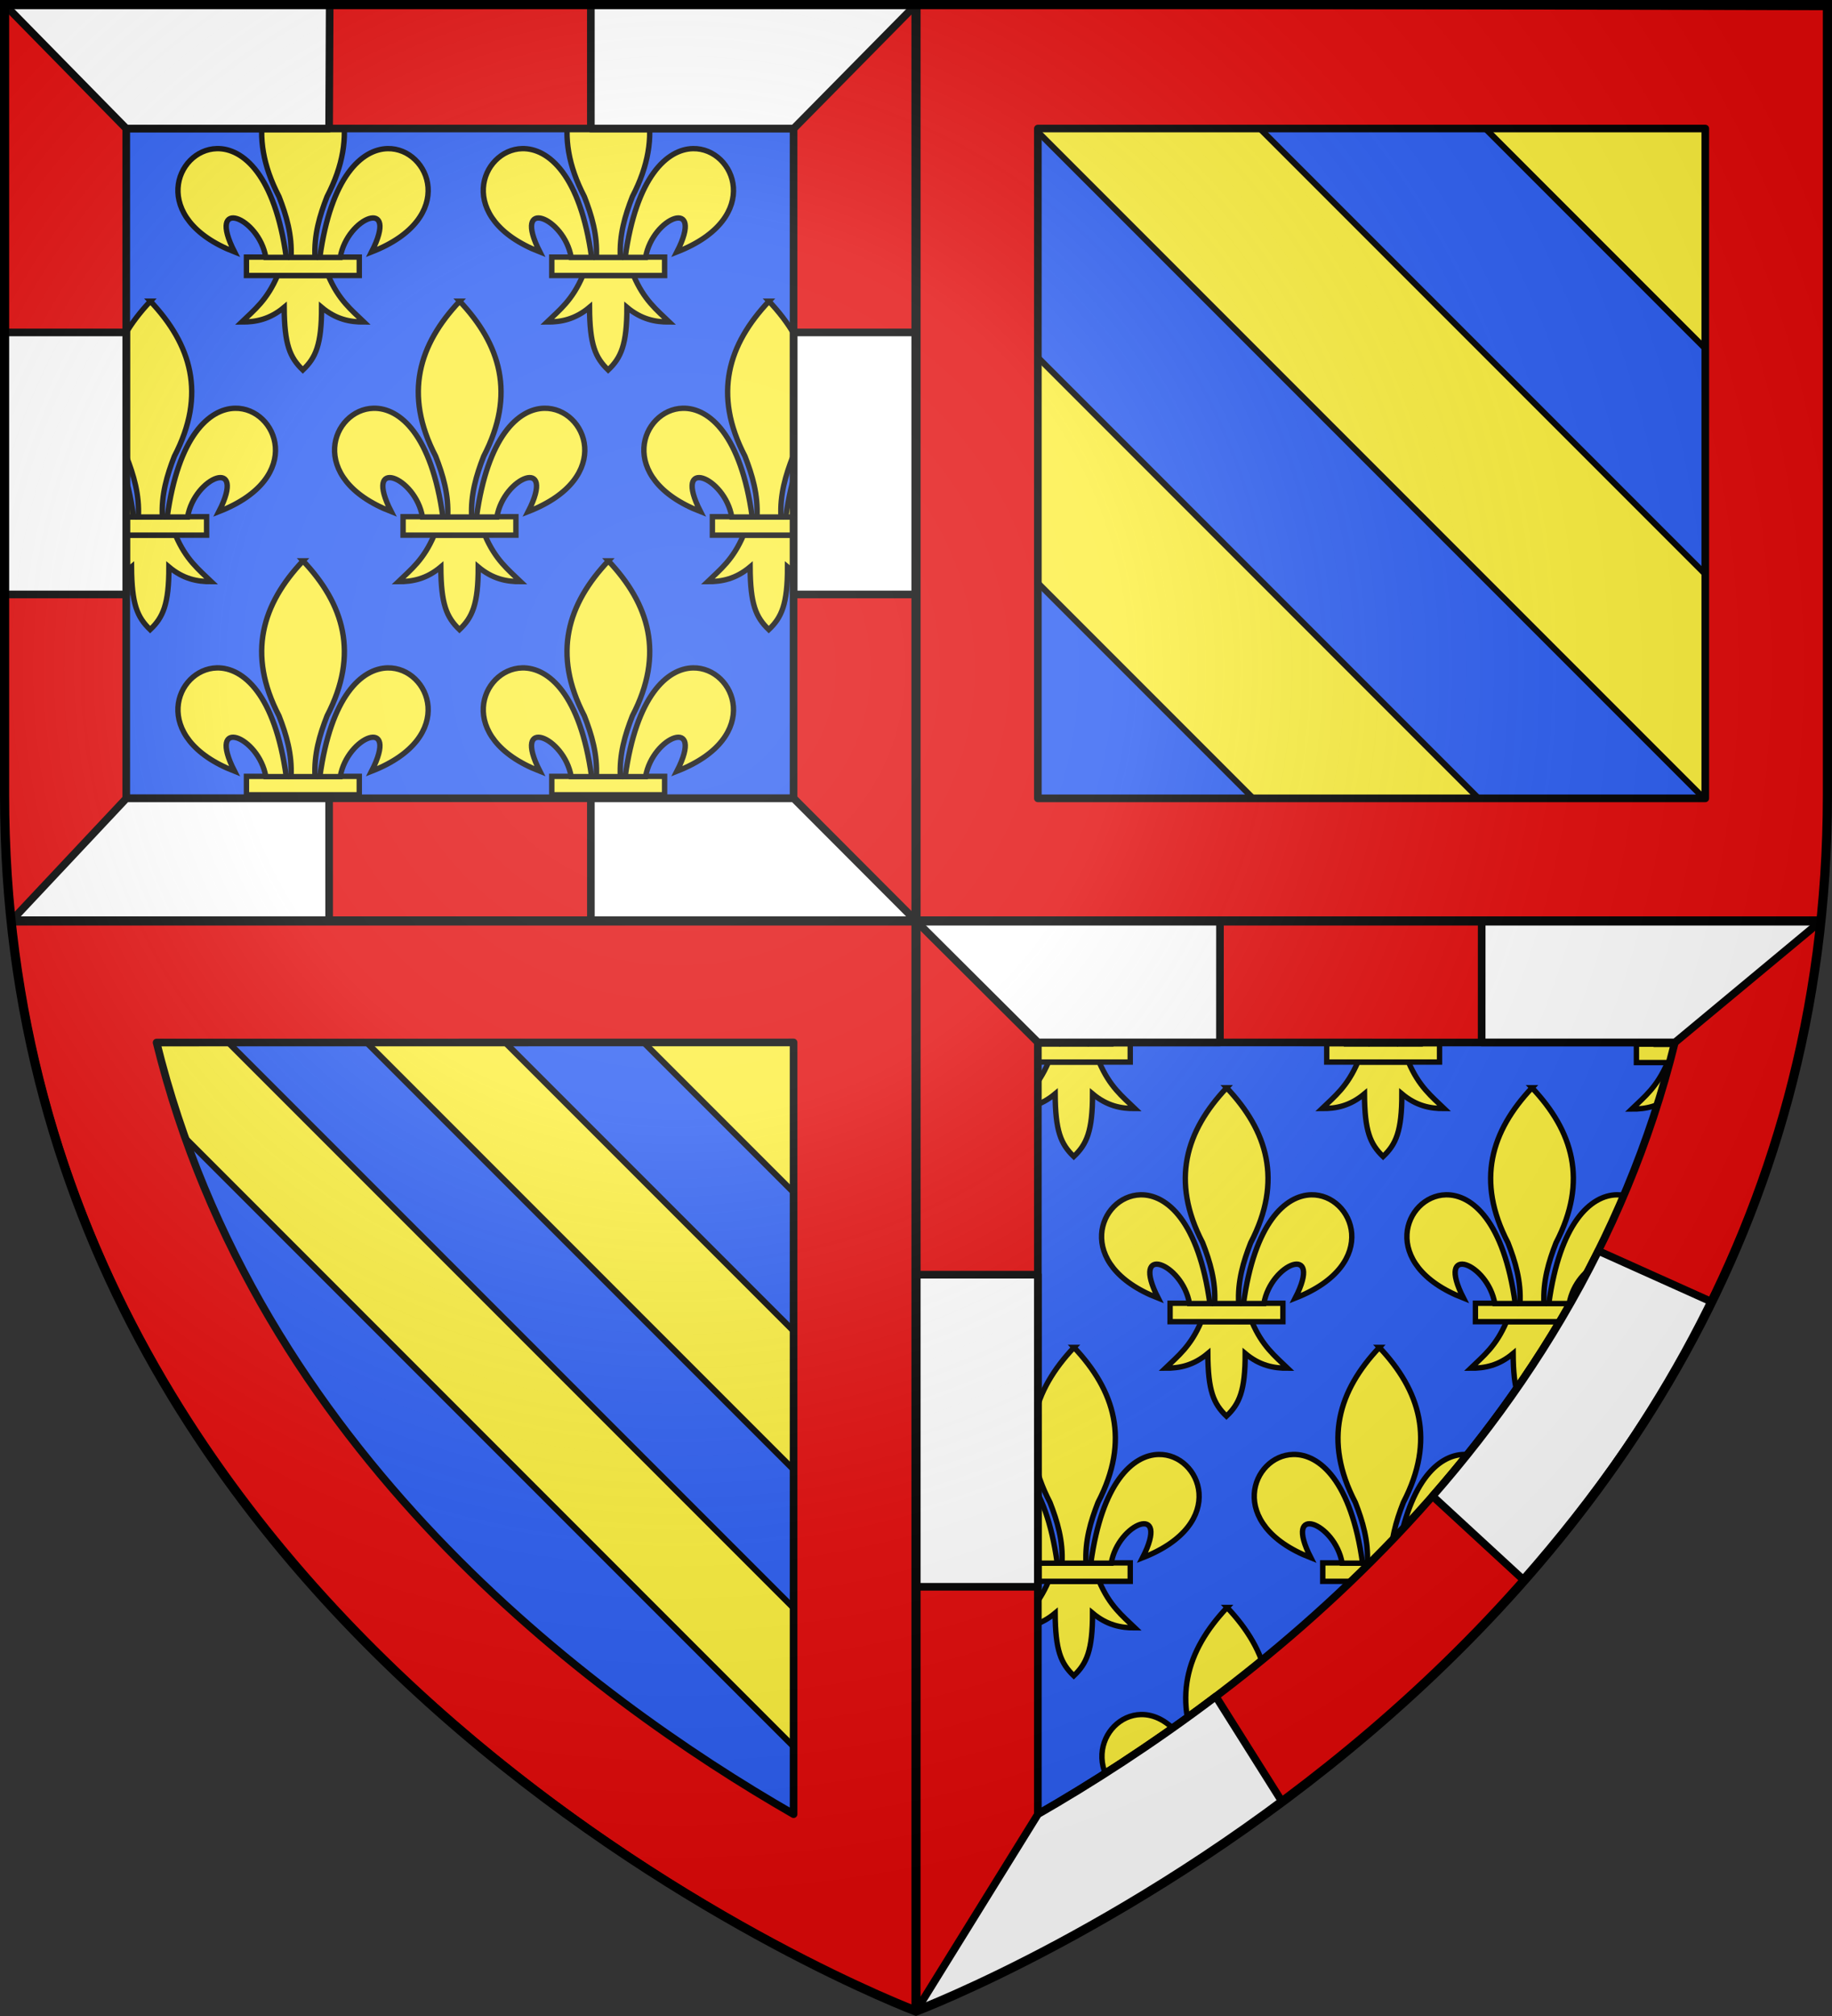
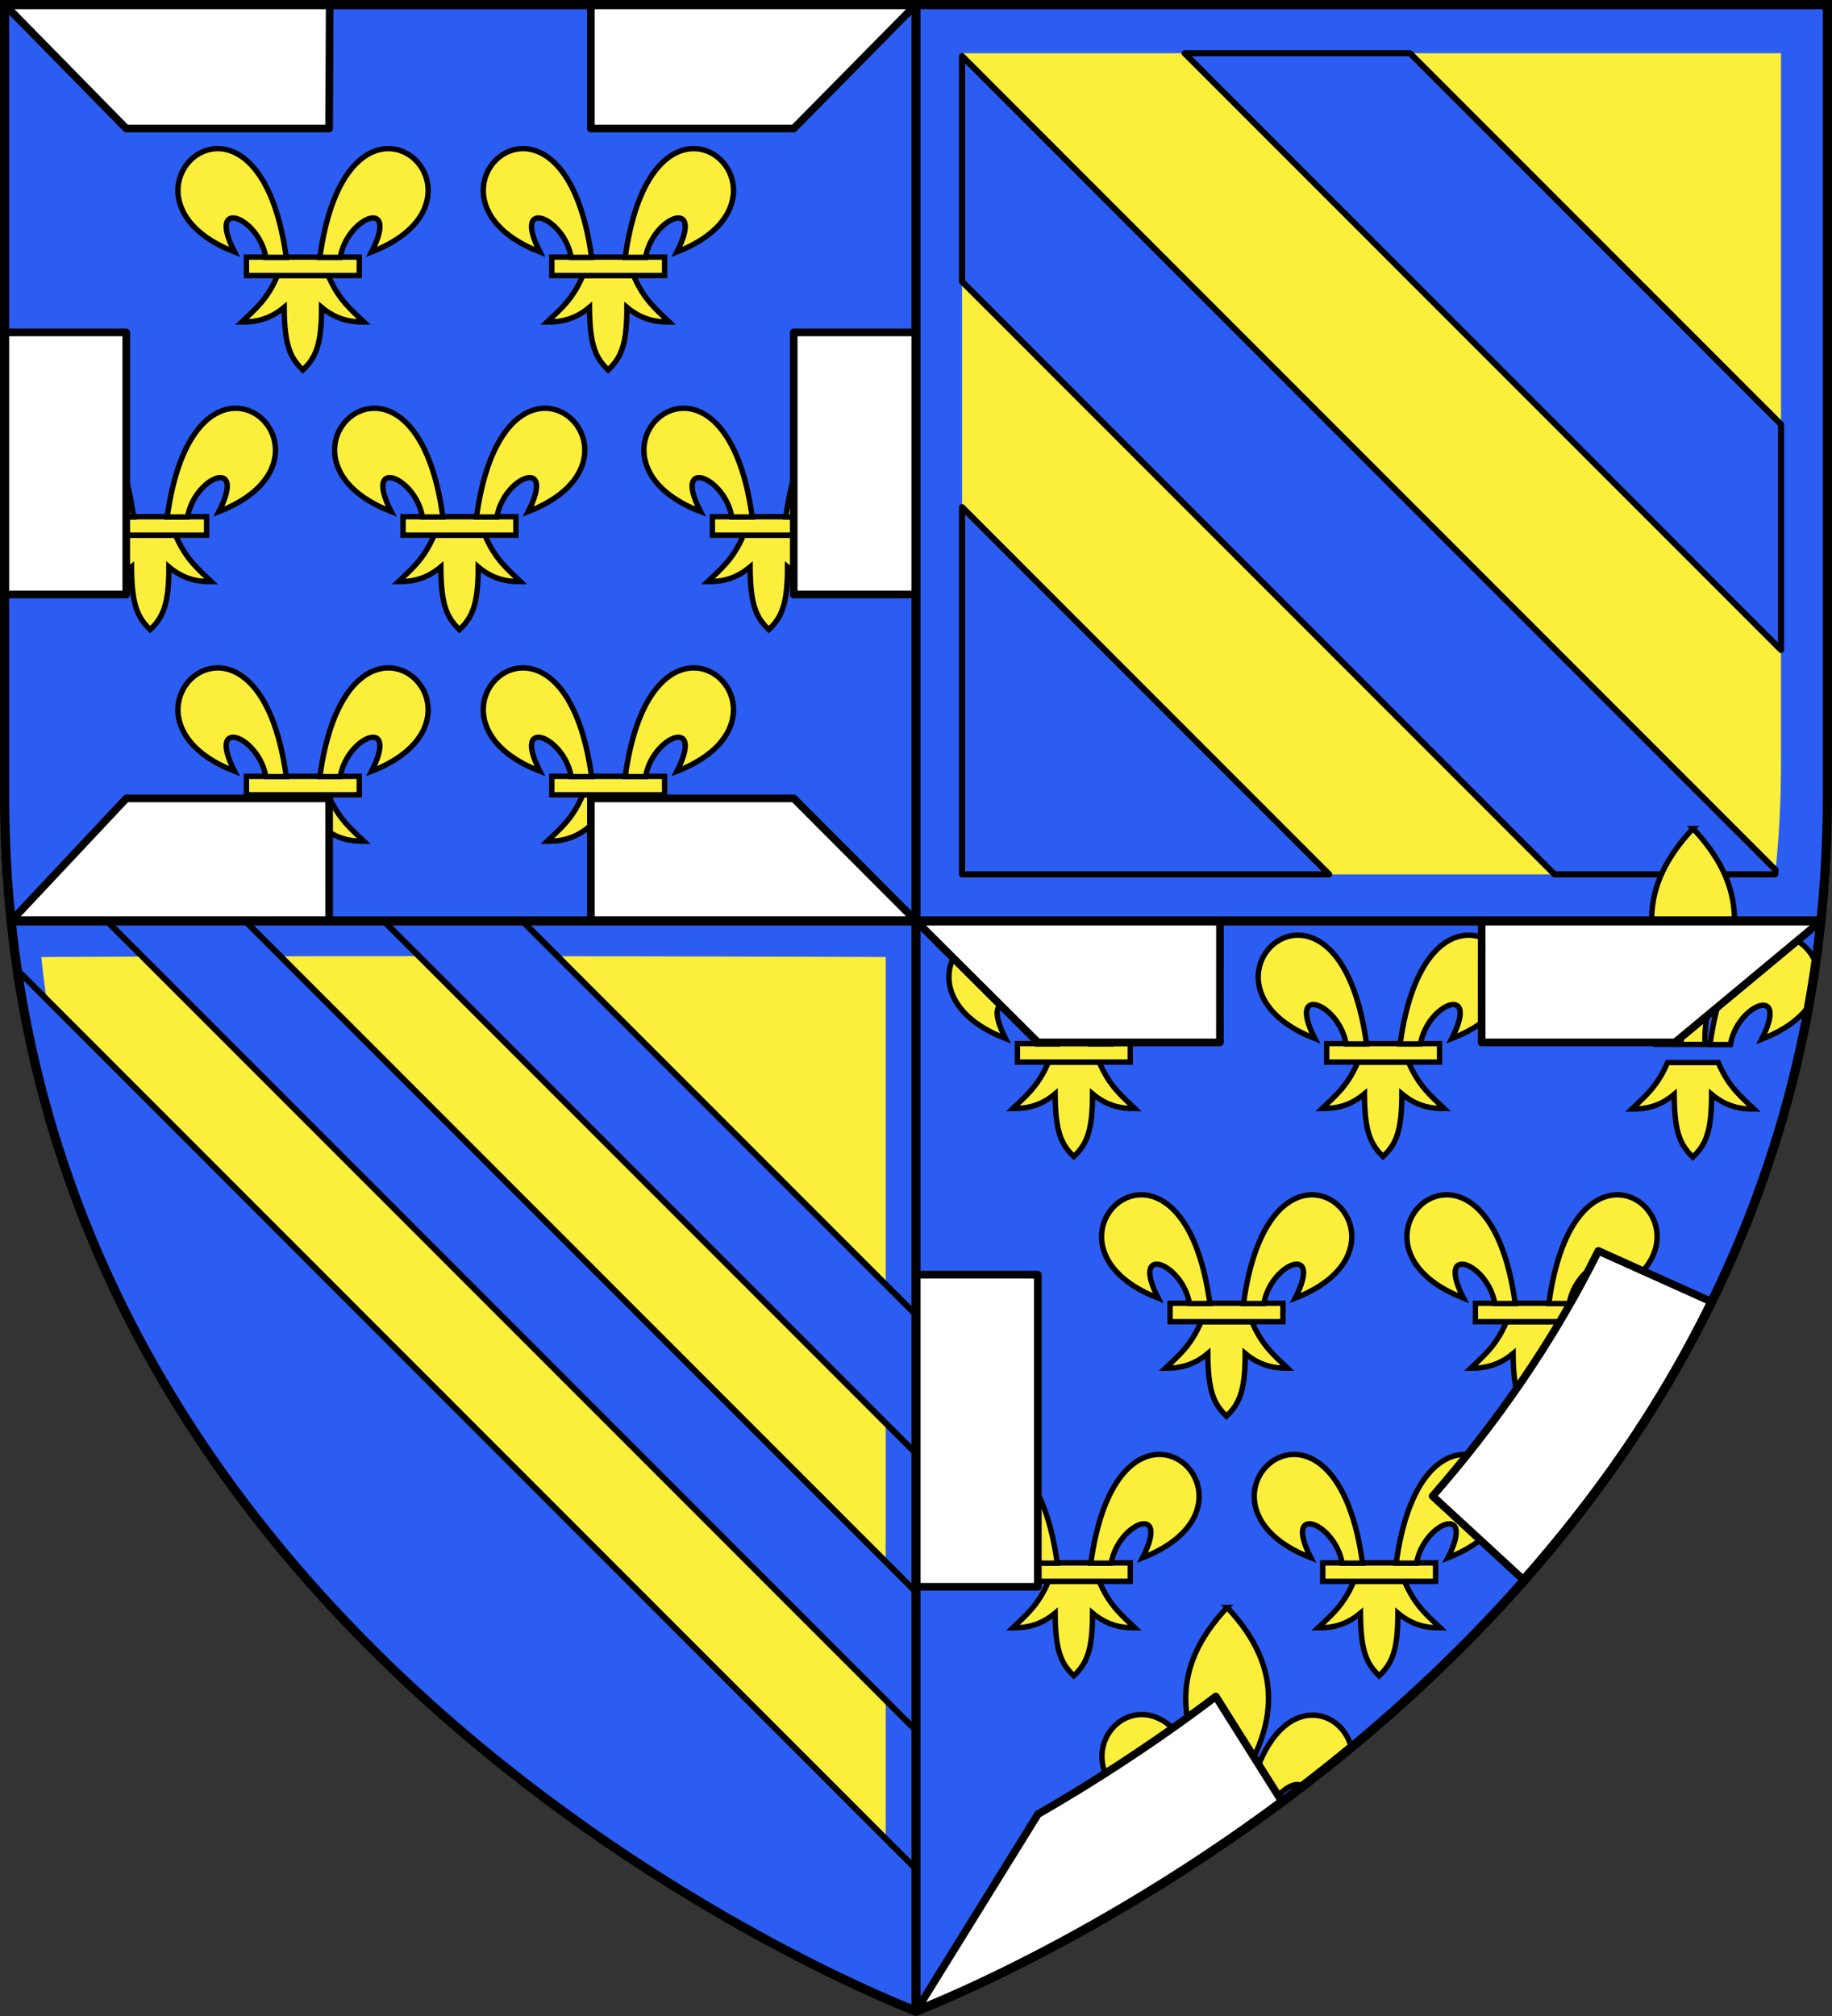
<svg xmlns="http://www.w3.org/2000/svg" xmlns:xlink="http://www.w3.org/1999/xlink" height="660" width="600">
  <rect width="100%" height="100%" fill="#333333" stroke="none" />
  <radialGradient id="a" cx="221.445" cy="226.331" gradientTransform="matrix(1.353 0 0 1.35 -77.629 -86.514)" gradientUnits="userSpaceOnUse" r="300">
    <stop offset="0" stop-color="#fff" stop-opacity=".314" />
    <stop offset=".36" stop-color="#fff" stop-opacity=".251" />
    <stop offset=".72" stop-color="#6b6b6b" stop-opacity=".125" />
    <stop offset="1" stop-opacity=".125" />
  </radialGradient>
  <g id="b" fill="#fcef3c" stroke="#000" stroke-width="1.391" transform="matrix(1.44 0 0 1.437 247.755 528.028)">
    <path d="m29.739 62.946c-2.69 6.351-6.015 8.922-9.244 12.043 3.618.017 7.225-.678 10.963-3.814.064 9.675 1.458 12.982 4.819 16.233 3.323-3.149 4.858-6.547 4.847-16.233 3.738 3.136 7.335 3.83 10.953 3.814-3.228-3.121-6.544-5.693-9.234-12.043z" fill="#fcef3c" fill-rule="evenodd" stroke="#000" stroke-width="1.391" />
    <path d="m21.707 58.178h29.159v4.772h-29.159z" fill="#fcef3c" stroke="#000" stroke-width="1.391" />
-     <path d="m126.281 7.938c-34.942 37.095-48.392 79.826-20.625 133.344 6.342 16.258 11.338 33.045 10.312 52.25h20.625c-1.026-19.205 3.971-35.992 10.312-52.25 27.767-53.518 14.317-96.249-20.625-133.344z" fill="#fcef3c" fill-rule="evenodd" stroke="#000" stroke-width="4.626" transform="matrix(.301 0 0 .301 -1.678 0)" />
    <path d="m52.25 100c-35.235.845-58.727 60.018 15.219 88.875-24.44-47.874 20.896-30.132 26.875 4.656h17.531c-9.679-70.661-37.052-94.073-59.625-93.531z" fill="#fcef3c" fill-rule="evenodd" stroke="#000" stroke-width="4.626" transform="matrix(.301 0 0 .301 -1.678 0)" />
    <path d="m198.969 100c-22.301.418-48.764 24.284-58.25 93.531h17.5c5.98-34.788 51.346-52.531 26.906-4.656 74.894-29.227 49.821-89.549 13.844-88.875z" fill="#fcef3c" fill-rule="evenodd" stroke="#000" stroke-width="4.626" transform="matrix(.301 0 0 .301 -1.678 0)" />
  </g>
  <path d="m300 658.5s-298.5-112.436-298.5-398.182v-258.818h597v258.818c0 285.746-298.5 398.182-298.5 398.182z" fill="#2b5df2" fill-rule="evenodd" />
  <path d="m583.302 17.421v232.214c0 12.646-.668 24.72-1.909 36.616h-266.304v-268.83z" fill="#fcef3c" fill-rule="evenodd" />
  <path d="m387.949 17.422 195.352 195.352v-73.844l-121.508-121.508zm-72.859.953v73.814l194.035 194.061h72.268c.05-.476.093-.955.141-1.432zm0 147.656v120.219h120.219z" fill="#2b5df2" stroke="#000" stroke-linejoin="round" stroke-width="2" />
  <g transform="matrix(-1 0 0 1 600 0)">
    <use id="c" height="100%" stroke-width="1.136" transform="matrix(-.88 0 0 .88 512.317 -26.571)" width="100%" xlink:href="#b" />
    <use id="d" height="100%" transform="translate(-100)" width="100%" xlink:href="#c" />
    <use id="e" height="100%" transform="translate(-50 -85)" width="100%" xlink:href="#c" />
    <use id="f" height="100%" transform="translate(-50 -85)" width="100%" xlink:href="#d" />
    <use id="g" height="100%" transform="translate(50 -85)" width="100%" xlink:href="#e" />
    <use id="h" height="100%" transform="translate(48.7 -85)" width="100%" xlink:href="#f" />
    <g fill="#fcef3c" stroke="#000" stroke-width="1.391" transform="matrix(-1.268 0 0 1.265 91.578 268.232)">
      <path d="m29.739 62.946c-2.69 6.351-6.015 8.922-9.244 12.043 3.618.017 7.225-.678 10.963-3.814.064 9.675 1.458 12.982 4.819 16.233 3.323-3.149 4.858-6.547 4.847-16.233 3.738 3.136 7.335 3.83 10.953 3.814-3.228-3.121-6.544-5.693-9.234-12.043z" fill-rule="evenodd" stroke-width="1.391" />
-       <path d="m21.707 58.178h29.159v4.772h-29.159z" stroke-width="1.391" />
      <g fill-rule="evenodd">
        <path d="m126.281 7.938c-34.942 37.095-48.392 79.826-20.625 133.344 6.342 16.258 11.338 33.045 10.312 52.25h20.625c-1.026-19.205 3.971-35.992 10.312-52.25 27.767-53.518 14.317-96.249-20.625-133.344z" stroke-width="4.626" transform="matrix(.301 0 0 .301 -1.678 0)" />
        <path d="m52.25 100c-35.235.845-58.727 60.018 15.219 88.875-24.44-47.874 20.896-30.132 26.875 4.656h17.531c-9.679-70.661-37.052-94.073-59.625-93.531z" stroke-width="4.626" transform="matrix(.301 0 0 .301 -1.678 0)" />
        <path d="m582.117 306.252c-8.499.159-18.584 9.233-22.199 35.561h6.67c2.279-13.226 19.567-19.973 10.254-1.771 7.897-3.075 12.866-7.056 15.648-11.199.788-4.394 1.501-8.839 2.141-13.332-1.807-5.426-6.792-9.365-12.514-9.258z" stroke-width="1.761" transform="matrix(.789 0 0 .791 -401.063 -212.079)" />
      </g>
    </g>
    <g fill="#fcef3c" stroke="#000" stroke-width="1.391" transform="matrix(-1.268 0 0 1.265 244.178 523.232)">
-       <path d="m393.521 602.844c-1.73 4.076-3.67 6.917-5.693 9.246 4.547-2.932 9.19-6.018 13.9-9.246z" fill-rule="evenodd" stroke-width="1.761" transform="matrix(.789 0 0 .791 -280.686 -413.696)" />
      <path d="m383.34 596.814v6.035h18.381c2.848-1.952 5.726-3.974 8.621-6.035z" stroke-width="1.761" transform="matrix(.789 0 0 .791 -280.686 -413.696)" />
      <g fill-rule="evenodd">
        <path d="m126.281 7.938c-34.942 37.095-48.392 79.826-20.625 133.344 6.342 16.258 11.338 33.045 10.312 52.25h20.625c-1.026-19.205 3.971-35.992 10.312-52.25 27.767-53.518 14.317-96.249-20.625-133.344z" stroke-width="4.626" transform="matrix(.301 0 0 .301 -1.678 0)" />
        <path d="m52.25 100c-35.235.845-58.727 60.018 15.219 88.875-24.44-47.874 20.896-30.132 26.875 4.656h17.531c-9.679-70.661-37.052-94.073-59.625-93.531z" stroke-width="4.626" transform="matrix(.301 0 0 .301 -1.678 0)" />
        <path d="m429.516 561.252c-8.499.159-18.583 9.233-22.197 35.561h3.025c1.513-1.077 3.024-2.15 4.547-3.258 2.78-7.306 9.8-11.6 11.633-8.697 5.289-4.055 10.612-8.272 15.951-12.688-1.262-6.265-6.668-11.036-12.959-10.918z" stroke-width="1.761" transform="matrix(.789 0 0 .791 -280.686 -413.696)" />
      </g>
    </g>
    <use height="100%" transform="translate(252.5 -257.5)" width="100%" xlink:href="#c" />
    <use id="i" height="100%" transform="translate(252.5 -257.5)" width="100%" xlink:href="#d" />
    <use height="100%" transform="translate(302.5 -342.5)" width="100%" xlink:href="#e" />
    <use height="100%" transform="translate(302.5 -342.5)" width="100%" xlink:href="#f" />
    <use height="100%" transform="translate(302.5 -172.5)" width="100%" xlink:href="#g" />
    <use height="100%" transform="translate(302.5 -172.5)" width="100%" xlink:href="#h" />
    <use height="100%" transform="translate(-52.6 -85)" width="100%" xlink:href="#i" />
  </g>
  <path d="m290.069 313.312v333.34s-251.344-95.443-276.56-333.34c123.866-.647 276.56 0 276.56 0z" fill="#fcef3c" fill-rule="evenodd" />
  <g stroke="#000">
    <path d="m125.344 301.188 174.562 174.562v-45.375l-129.188-129.188c-14.616-.012-29.698-.006-45.375 0zm-45.312.062c-15.181.027-30.166.039-45.219.094l265.094 265.094v-45.312zm-74.281 16.406c36.357 242.956 294.25 340.844 294.25 340.844l-.094-46.688z" fill="#2b5df2" stroke-linejoin="round" stroke-width="2" />
-     <path d="m1.5 1.397v258.777c0 14.156.744 27.879 2.137 41.191h.051c27.007 254.794 296.312 357.031 296.312 357.031s269.639-101.664 296.363-357.027c0-.001.01-.003.012-.004 1.381-13.245 2.125-26.67 2.125-40.75v-258.531l-298.5-.688zm39.852 40.688h218.554v219.262h-218.556zm298.554 0h218.593v219.281h-218.593zm-80 299.188v252.656c-66.888-38.439-175.78-119.436-208.625-252.625zm80 0 208.625.031c-32.845 133.189-141.737 214.186-208.625 252.625z" fill="#e20909" stroke-linecap="round" stroke-linejoin="round" stroke-width="2.5" />
    <path d="m1.5 1.5 39.852 40.585h66.438l.187-40.585zm192.008 0v40.585h66.438l40.094-40.636zm-192.156 107.335v85.781h40v-85.781zm258.594 0v85.781h40.094v-85.781zm-218.562 152.531-37.695 40.134h104.113l-.012-40.134zm152.125 0 .012 40.134 106.492.002-40.066-40.136zm106.504 40.136 39.934 39.77h59.594l.012-39.77zm185.258 0-.012 39.77h63.312l47.855-39.772zm38.207 108.02c-15.02 30.221-33.847 56.929-54.281 80.281l29.656 27.312c.134.046-.135-.046 0 0 23.117-26.272 44.835-56.394 61.734-90.92zm-223.537 7.781v102.188h39.961v-102.188zm98.256 138.094c-20.863 15.788-40.961 28.596-58.25 38.531l-39.945 64.469s56.236-21.282 119.859-68.578z" fill="#fff" stroke-linejoin="round" stroke-width="2.5" />
    <path d="m3.687 301.5h592.438m-296.125 356.897v-656.846" fill="none" stroke-width="3" />
  </g>
-   <path d="m300 658.5s298.5-112.436 298.5-398.182v-258.818h-597v258.818c0 285.746 298.5 398.182 298.5 398.182z" fill="url(#a)" fill-rule="evenodd" opacity=".8" />
  <path d="m300 658.397s-298.5-112.418-298.5-398.119v-258.778l597.0 0v258.778c0 285.701-298.5 398.119-298.5 398.119z" fill="none" stroke="#000" stroke-width="3" />
</svg>